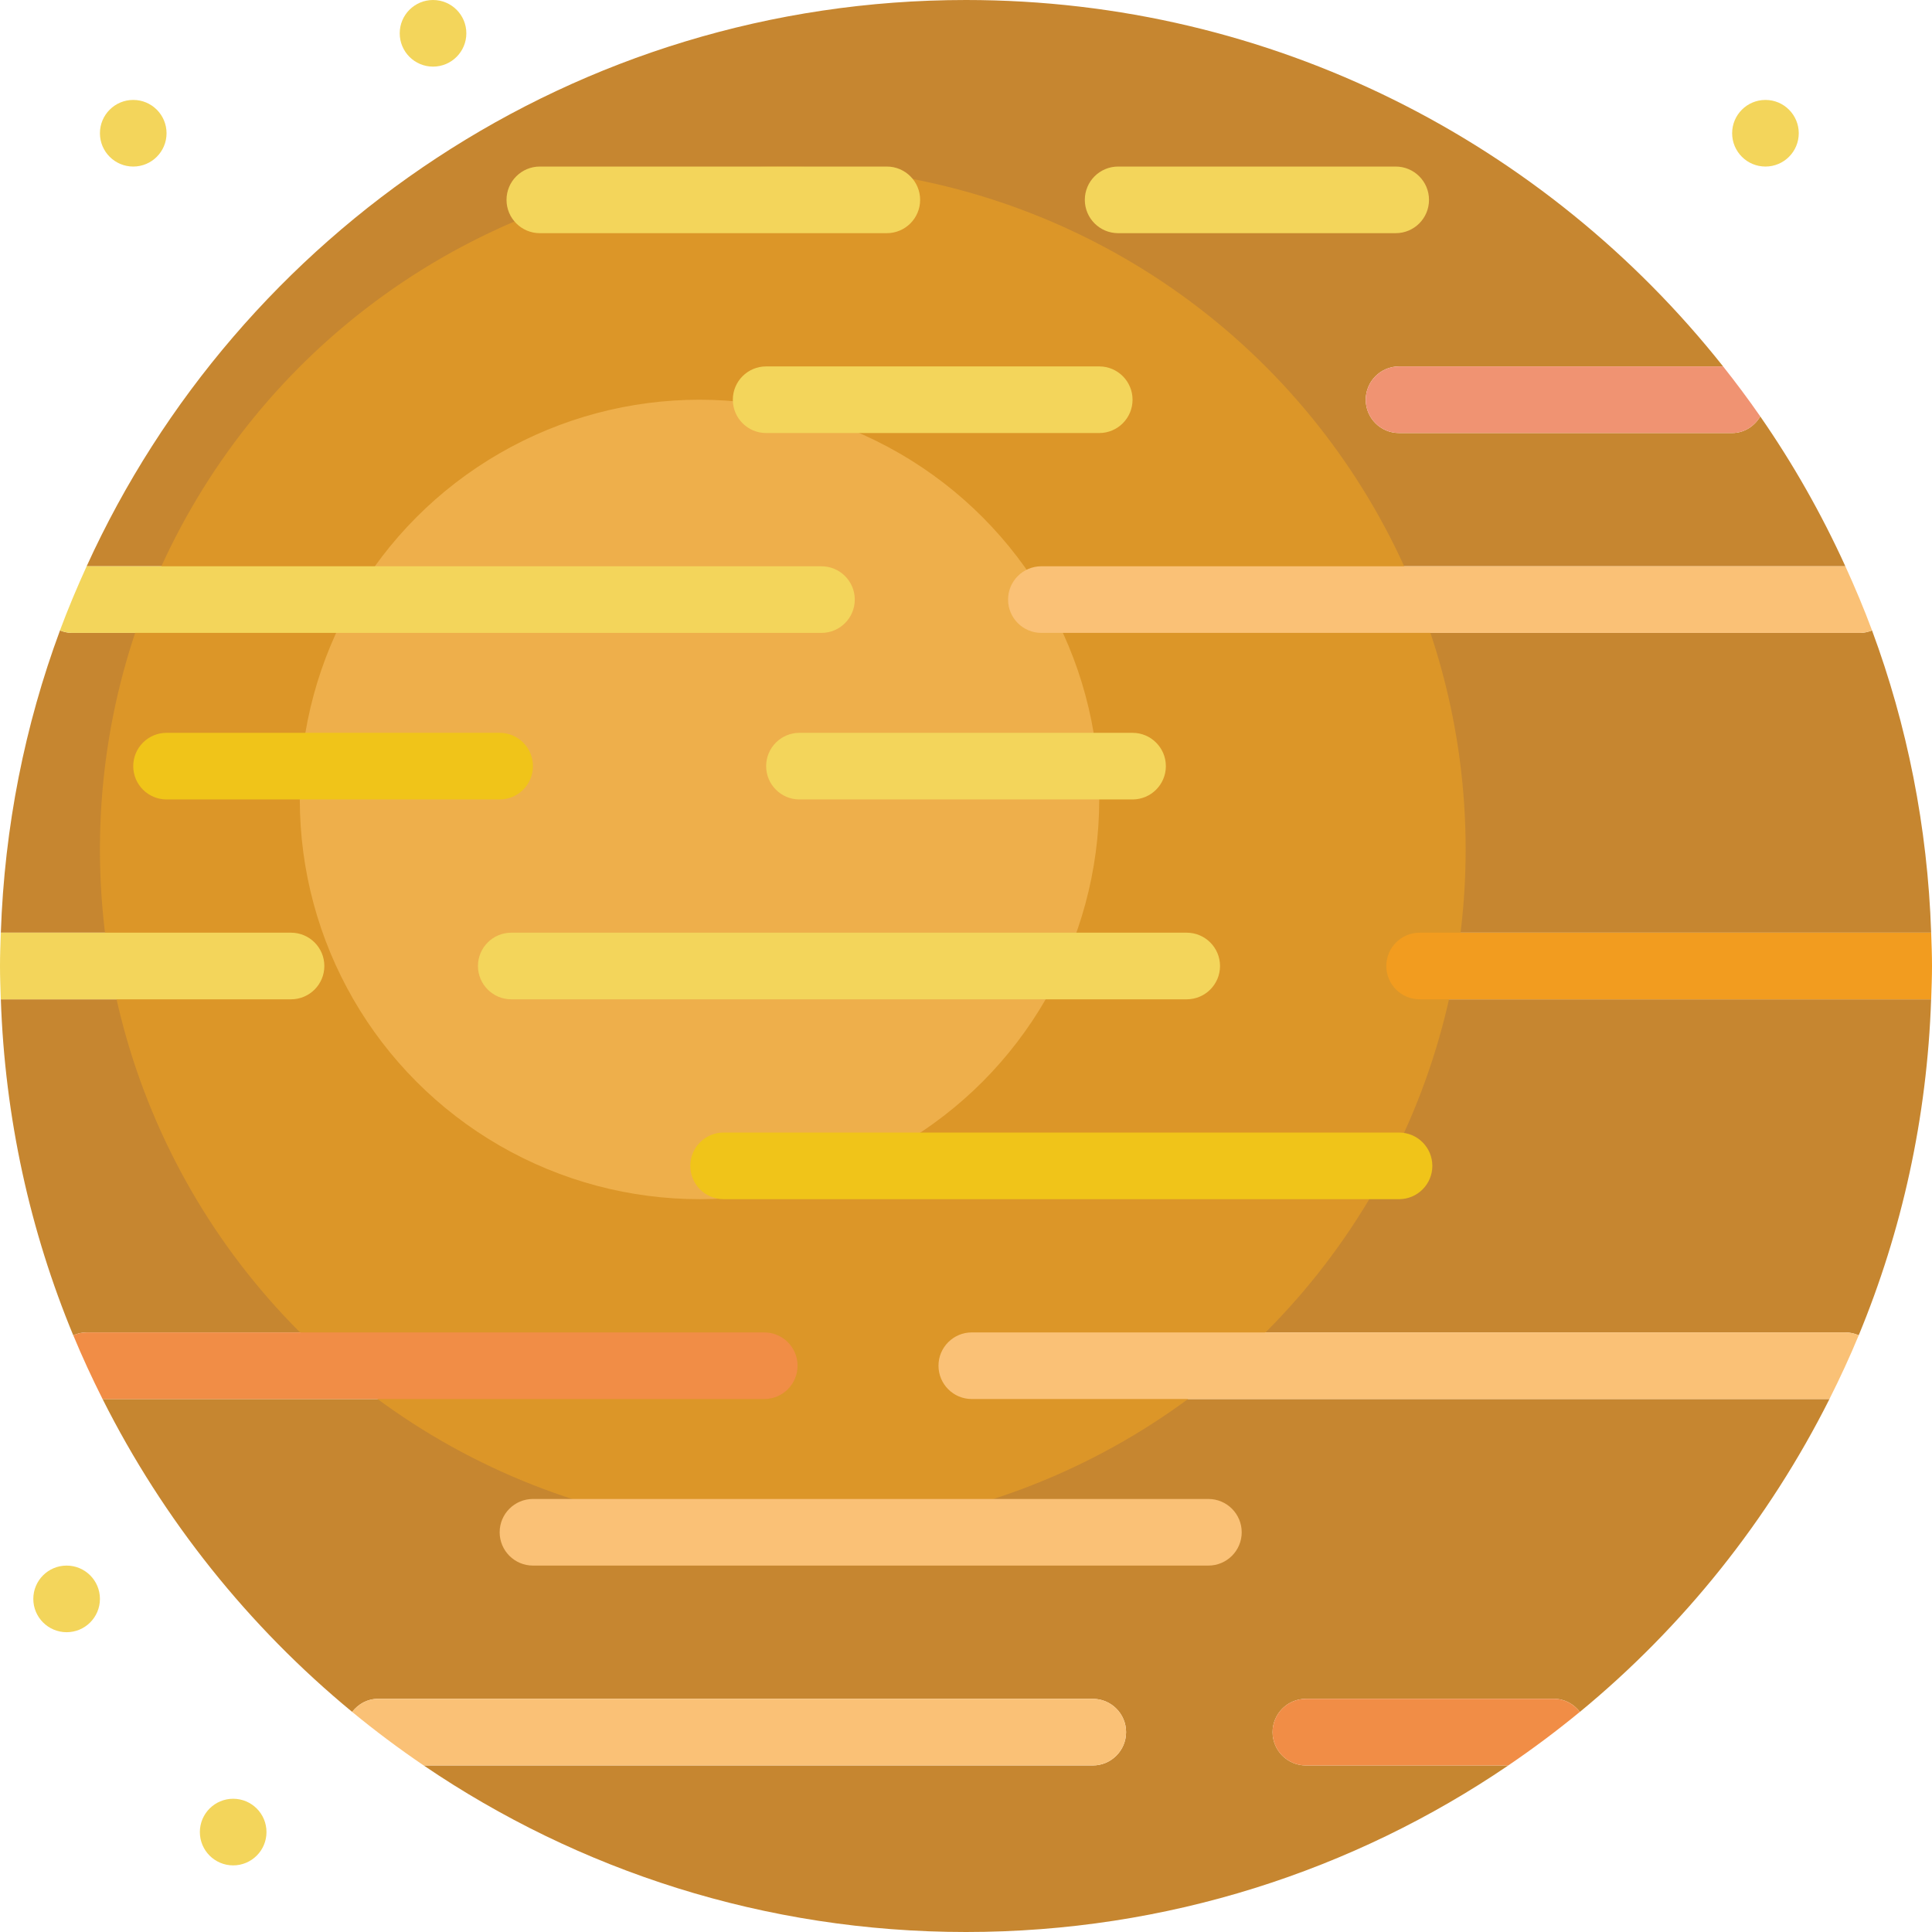
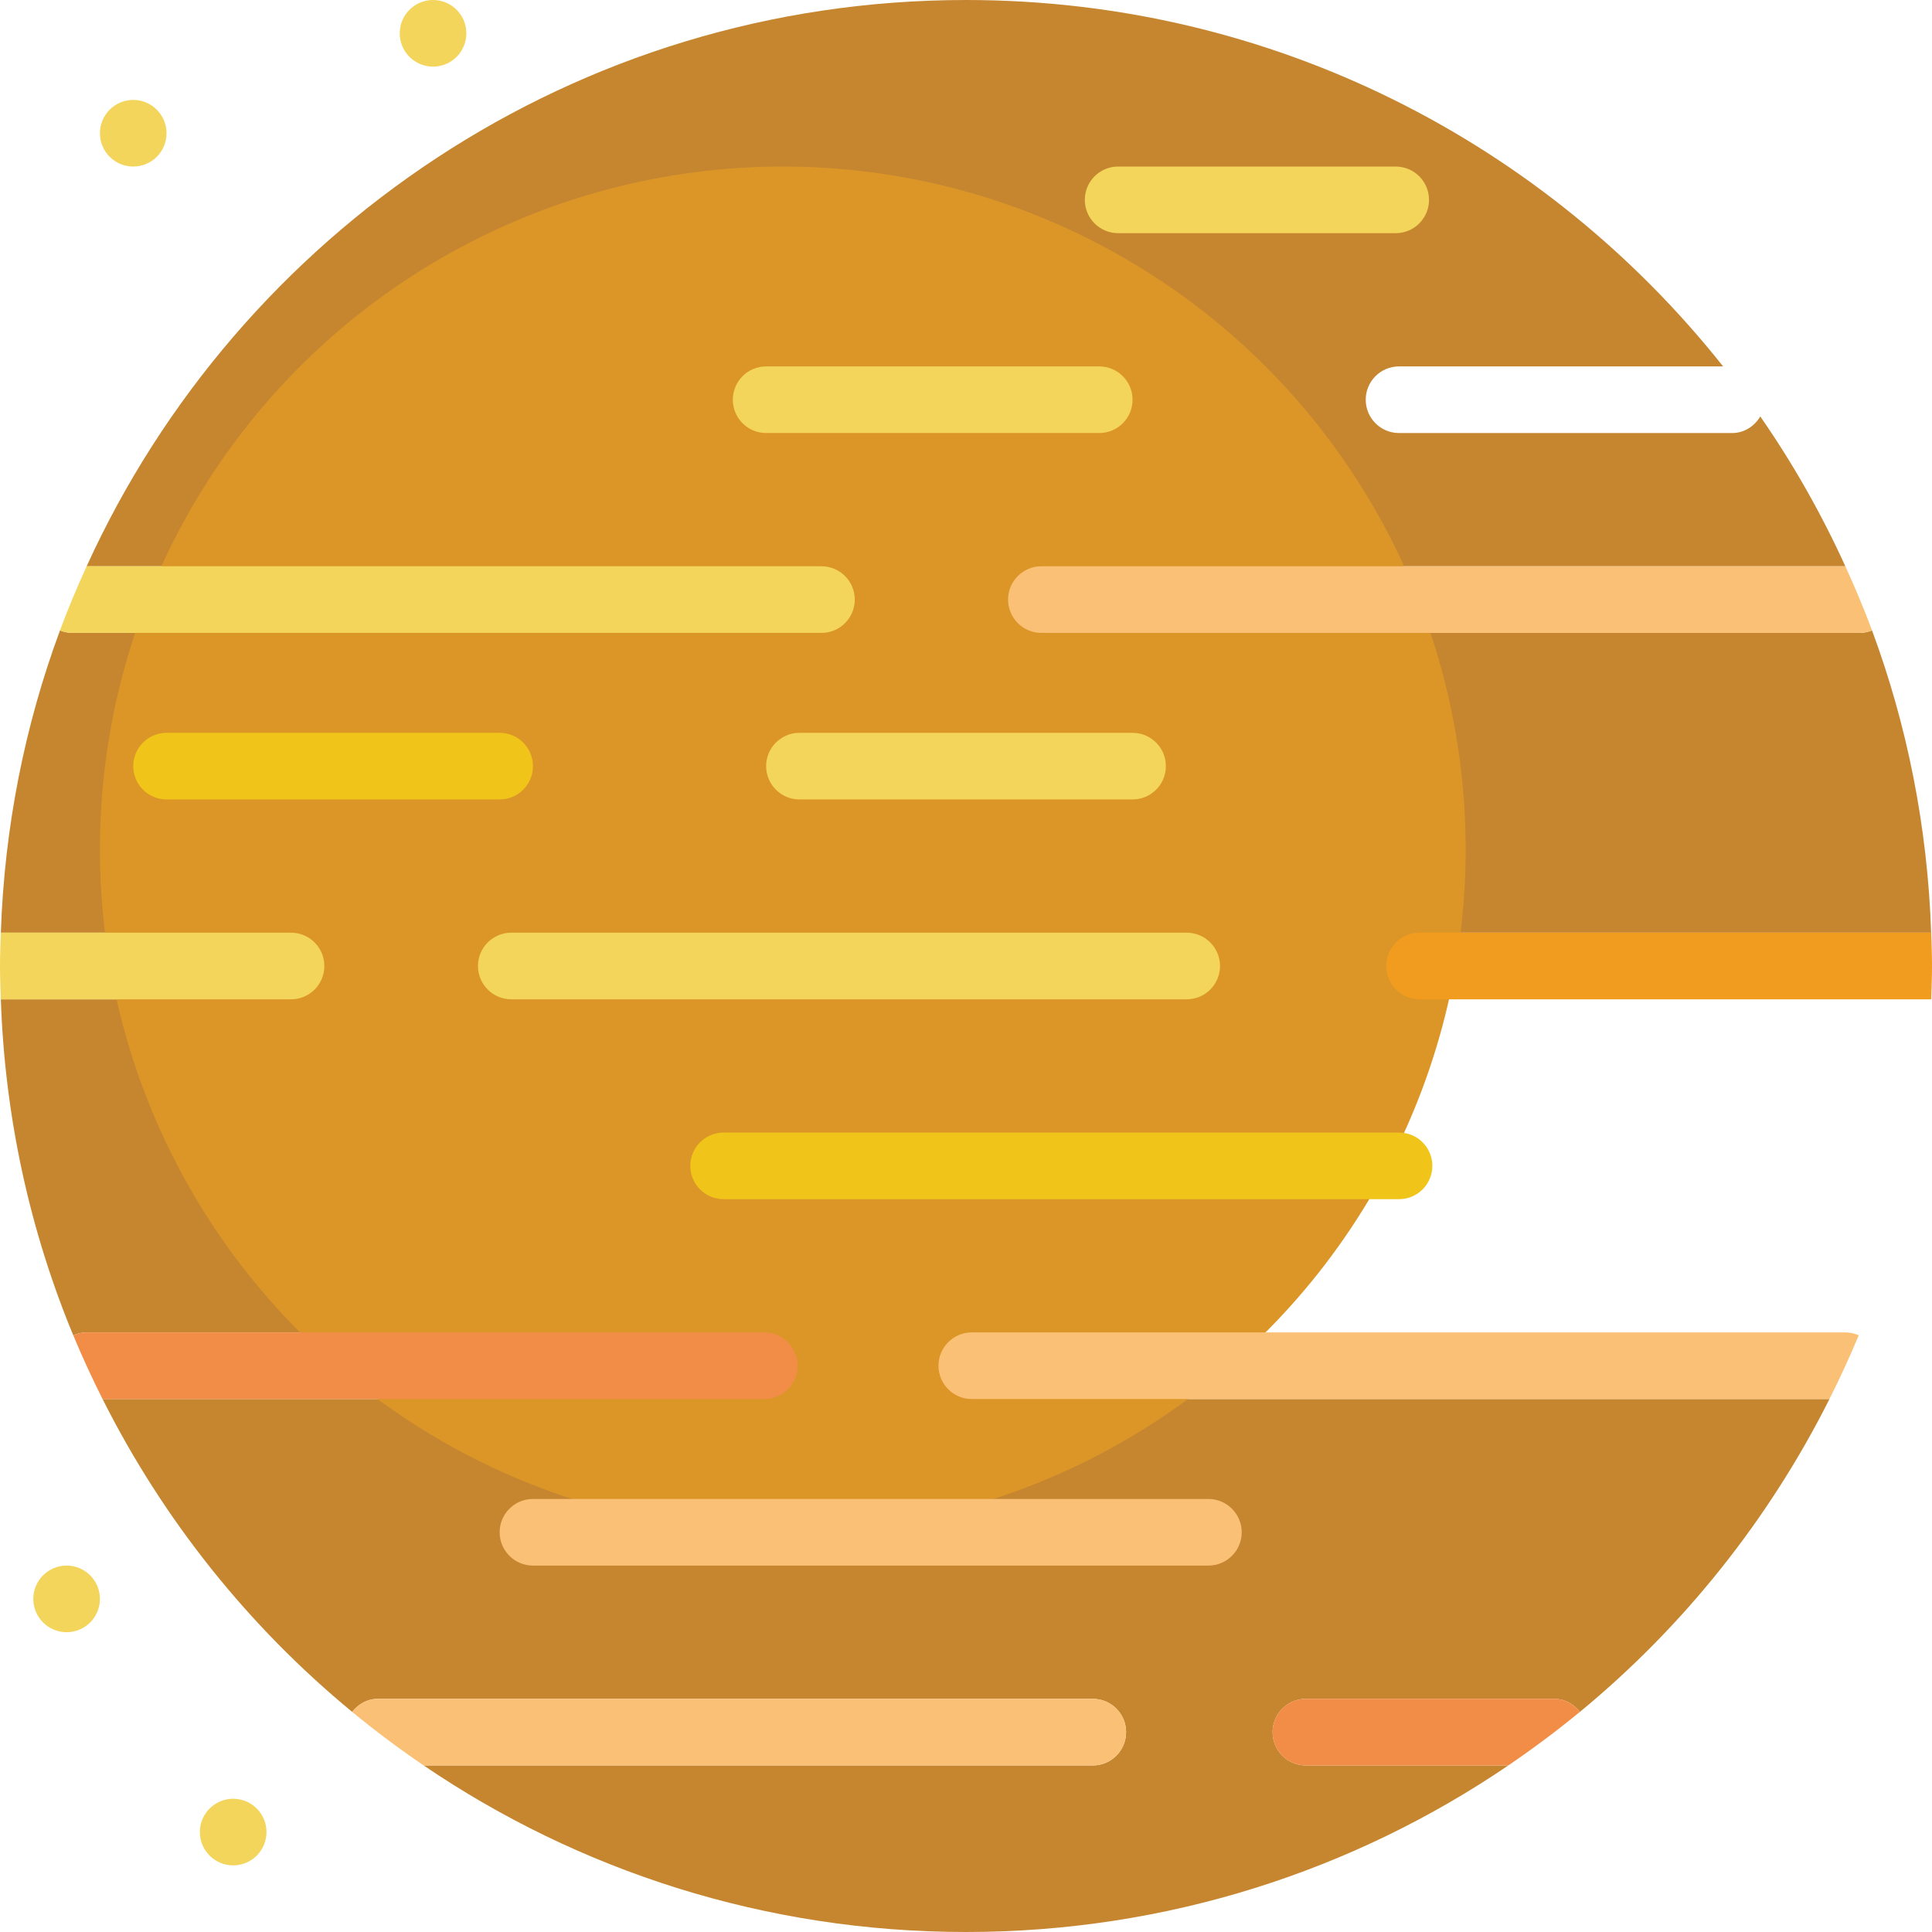
<svg xmlns="http://www.w3.org/2000/svg" height="800px" width="800px" version="1.1" id="Capa_1" viewBox="0 0 58 58" xml:space="preserve">
  <g>
-     <path style="fill:#C68630;" d="M41.618,29c0-0.552,0.448-1,1-1h15.357c-0.108-3.181-0.722-6.233-1.775-9.074   C56.086,18.971,55.964,19,55.835,19H31.263c-0.552,0-1-0.448-1-1s0.448-1,1-1h24.136c-0.719-1.58-1.574-3.085-2.554-4.498   C52.671,12.794,52.365,13,52,13H42c-0.552,0-1-0.448-1-1s0.448-1,1-1h9.729C46.417,4.301,38.213,0,29,0   C17.265,0,7.166,6.974,2.601,17h22.06c0.552,0,1,0.448,1,1s-0.448,1-1,1H2.166c-0.13,0-0.252-0.029-0.365-0.074   C0.748,21.767,0.133,24.819,0.025,28h8.712c0.552,0,1,0.448,1,1s-0.448,1-1,1H0.025c0.121,3.563,0.88,6.962,2.174,10.087   C2.323,40.032,2.457,40,2.601,40h20.342c0.552,0,1,0.448,1,1s-0.448,1-1,1H3.079c1.825,3.632,4.385,6.831,7.493,9.392   C10.754,51.159,11.026,51,11.345,51h21.461c0.552,0,1,0.448,1,1s-0.448,1-1,1H12.719c4.642,3.155,10.245,5,16.281,5   s11.639-1.845,16.281-5h-6.077c-0.552,0-1-0.448-1-1s0.448-1,1-1h7.452c0.319,0,0.591,0.159,0.774,0.392   c3.108-2.561,5.667-5.76,7.492-9.392H29.174c-0.552,0-1-0.448-1-1s0.448-1,1-1h26.225c0.143,0,0.278,0.032,0.401,0.086   c1.294-3.124,2.053-6.524,2.174-10.086H42.618C42.065,30,41.618,29.552,41.618,29z" />
+     <path style="fill:#C68630;" d="M41.618,29c0-0.552,0.448-1,1-1h15.357c-0.108-3.181-0.722-6.233-1.775-9.074   C56.086,18.971,55.964,19,55.835,19H31.263c-0.552,0-1-0.448-1-1s0.448-1,1-1h24.136c-0.719-1.58-1.574-3.085-2.554-4.498   C52.671,12.794,52.365,13,52,13H42c-0.552,0-1-0.448-1-1s0.448-1,1-1h9.729C46.417,4.301,38.213,0,29,0   C17.265,0,7.166,6.974,2.601,17h22.06c0.552,0,1,0.448,1,1s-0.448,1-1,1H2.166c-0.13,0-0.252-0.029-0.365-0.074   C0.748,21.767,0.133,24.819,0.025,28h8.712c0.552,0,1,0.448,1,1s-0.448,1-1,1H0.025c0.121,3.563,0.88,6.962,2.174,10.087   C2.323,40.032,2.457,40,2.601,40h20.342c0.552,0,1,0.448,1,1s-0.448,1-1,1H3.079c1.825,3.632,4.385,6.831,7.493,9.392   C10.754,51.159,11.026,51,11.345,51h21.461c0.552,0,1,0.448,1,1s-0.448,1-1,1H12.719c4.642,3.155,10.245,5,16.281,5   s11.639-1.845,16.281-5h-6.077c-0.552,0-1-0.448-1-1s0.448-1,1-1h7.452c0.319,0,0.591,0.159,0.774,0.392   c3.108-2.561,5.667-5.76,7.492-9.392H29.174c-0.552,0-1-0.448-1-1s0.448-1,1-1c0.143,0,0.278,0.032,0.401,0.086   c1.294-3.124,2.053-6.524,2.174-10.086H42.618C42.065,30,41.618,29.552,41.618,29z" />
    <circle style="fill:#DC9628;" cx="23.5" cy="25.5" r="20.5" />
-     <circle style="fill:#EEAF4B;" cx="21" cy="24" r="12" />
    <path style="fill:#FAC176;" d="M29.174,40c-0.552,0-1,0.448-1,1s0.448,1,1,1h25.747c0.315-0.626,0.61-1.263,0.879-1.914   C55.677,40.032,55.543,40,55.399,40H29.174z" />
    <path style="fill:#F18D46;" d="M23.943,41c0-0.552-0.448-1-1-1H2.601c-0.143,0-0.278,0.032-0.401,0.087   C2.469,40.737,2.764,41.374,3.079,42h19.864C23.495,42,23.943,41.552,23.943,41z" />
    <path style="fill:#F3D55B;" d="M9.737,29c0-0.552-0.448-1-1-1H0.025C0.014,28.333,0,28.665,0,29s0.014,0.667,0.025,1h8.712   C9.29,30,9.737,29.552,9.737,29z" />
-     <path style="fill:#F09372;" d="M41,12c0,0.552,0.448,1,1,1h10c0.365,0,0.671-0.206,0.845-0.498   c-0.356-0.513-0.729-1.013-1.117-1.502H42C41.448,11,41,11.448,41,12z" />
    <path style="fill:#F29C1F;" d="M57.975,28H42.618c-0.552,0-1,0.448-1,1s0.448,1,1,1h15.357C57.986,29.667,58,29.335,58,29   S57.986,28.333,57.975,28z" />
    <path style="fill:#FAC176;" d="M33.806,52c0-0.552-0.448-1-1-1H11.345c-0.319,0-0.591,0.159-0.774,0.392   c0.69,0.568,1.407,1.104,2.148,1.608h20.087C33.358,53,33.806,52.552,33.806,52z" />
    <path style="fill:#F18D46;" d="M46.655,51h-7.452c-0.552,0-1,0.448-1,1s0.448,1,1,1h6.077c0.741-0.504,1.459-1.04,2.148-1.608   C47.246,51.159,46.975,51,46.655,51z" />
    <path style="fill:#FAC176;" d="M30.263,18c0,0.552,0.448,1,1,1h24.572c0.129,0,0.251-0.029,0.365-0.074   c-0.243-0.655-0.513-1.295-0.801-1.926H31.263C30.71,17,30.263,17.448,30.263,18z" />
    <path style="fill:#F3D55B;" d="M24.661,19c0.552,0,1-0.448,1-1s-0.448-1-1-1H2.601c-0.287,0.631-0.558,1.272-0.801,1.926   C1.914,18.971,2.036,19,2.166,19H24.661z" />
    <g>
      <circle style="fill:#F3D55B;" cx="4" cy="4" r="1" />
      <circle style="fill:#F3D55B;" cx="7" cy="55" r="1" />
      <circle style="fill:#F3D55B;" cx="2" cy="48" r="1" />
      <circle style="fill:#F3D55B;" cx="13" cy="1" r="1" />
-       <circle style="fill:#F3D55B;" cx="53" cy="4" r="1" />
    </g>
    <path style="fill:#F3D55B;" d="M35.625,28H15.349c-0.552,0-1,0.448-1,1s0.448,1,1,1h20.277c0.552,0,1-0.448,1-1   S36.178,28,35.625,28z" />
    <path style="fill:#F0C419;" d="M42,34H21.723c-0.552,0-1,0.448-1,1s0.448,1,1,1H42c0.552,0,1-0.448,1-1S42.552,34,42,34z" />
    <path style="fill:#FAC176;" d="M36.277,47H16c-0.552,0-1-0.448-1-1s0.448-1,1-1h20.277c0.552,0,1,0.448,1,1S36.829,47,36.277,47z" />
    <path style="fill:#F3D55B;" d="M34,24H24c-0.552,0-1-0.448-1-1s0.448-1,1-1h10c0.552,0,1,0.448,1,1S34.552,24,34,24z" />
    <path style="fill:#F0C419;" d="M15,22H5c-0.552,0-1,0.448-1,1s0.448,1,1,1h10c0.552,0,1-0.448,1-1S15.552,22,15,22z" />
    <path style="fill:#F3D55B;" d="M33,13H23c-0.552,0-1-0.448-1-1s0.448-1,1-1h10c0.552,0,1,0.448,1,1S33.552,13,33,13z" />
-     <path style="fill:#F3D55B;" d="M26.623,7H16.206c-0.552,0-1-0.448-1-1s0.448-1,1-1h10.417c0.552,0,1,0.448,1,1S27.175,7,26.623,7z" />
    <path style="fill:#F3D55B;" d="M41.9,7h-8.333c-0.552,0-1-0.448-1-1s0.448-1,1-1H41.9c0.552,0,1,0.448,1,1S42.453,7,41.9,7z" />
  </g>
</svg>